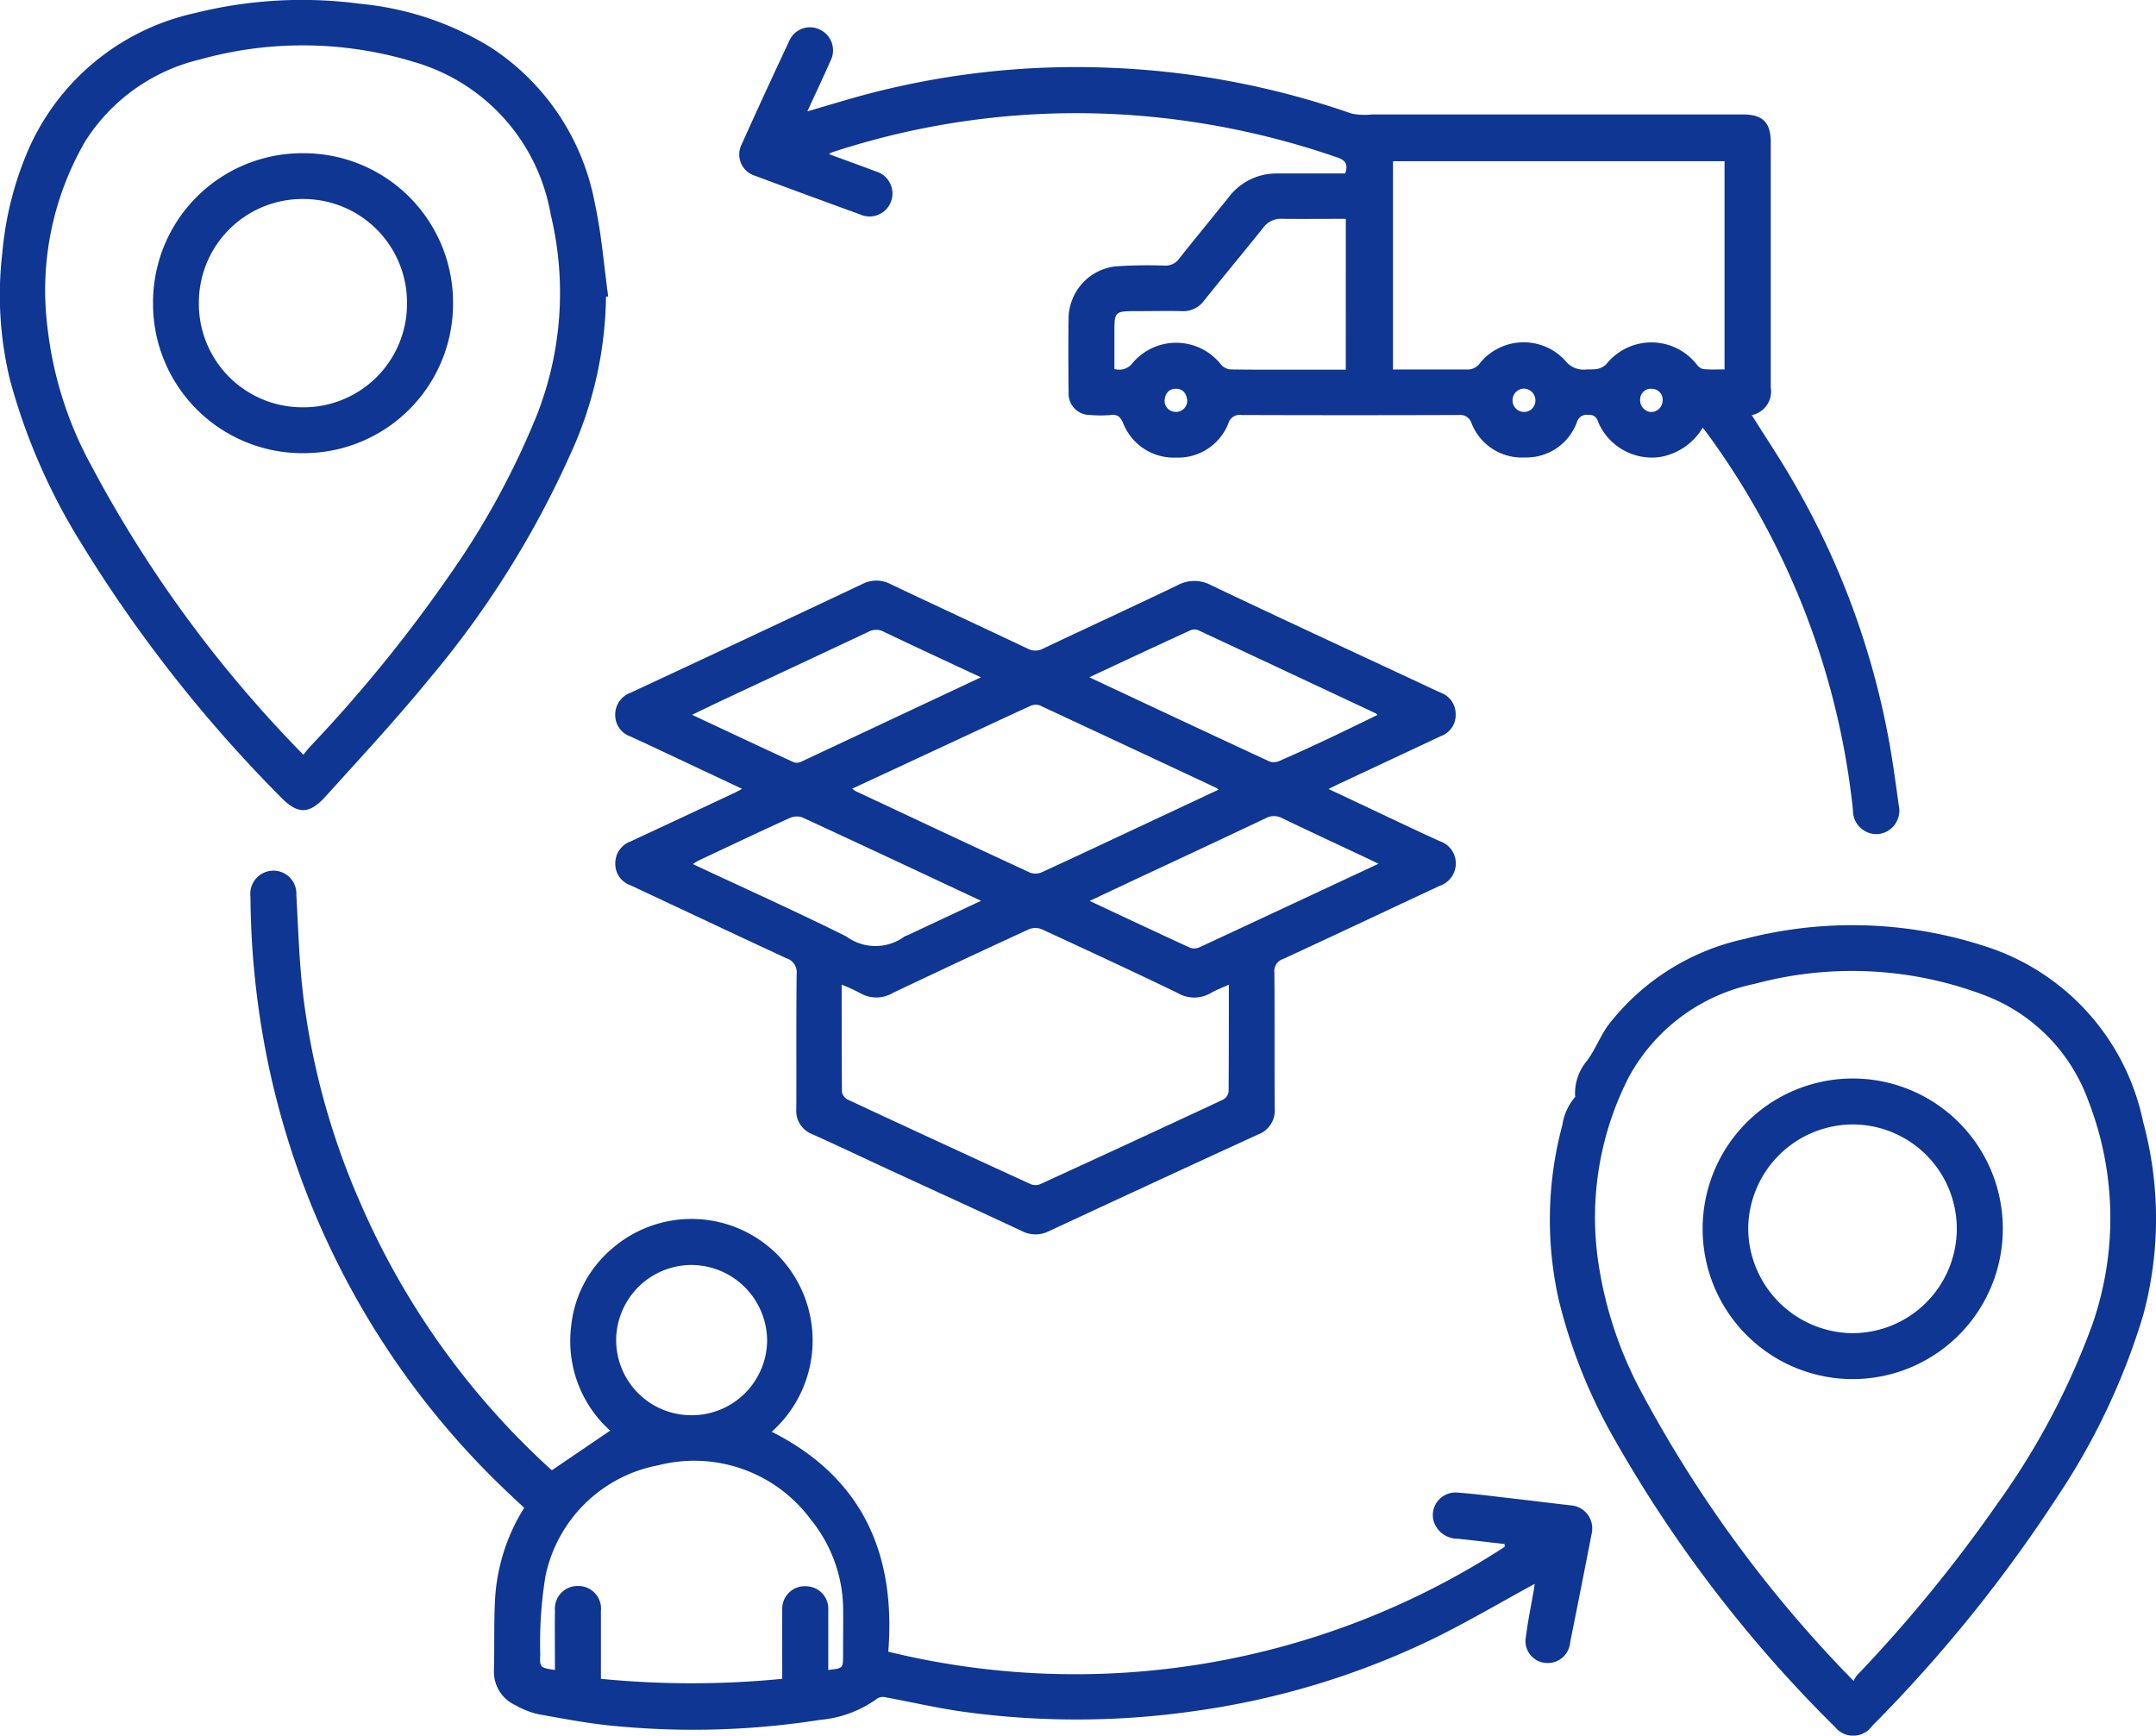
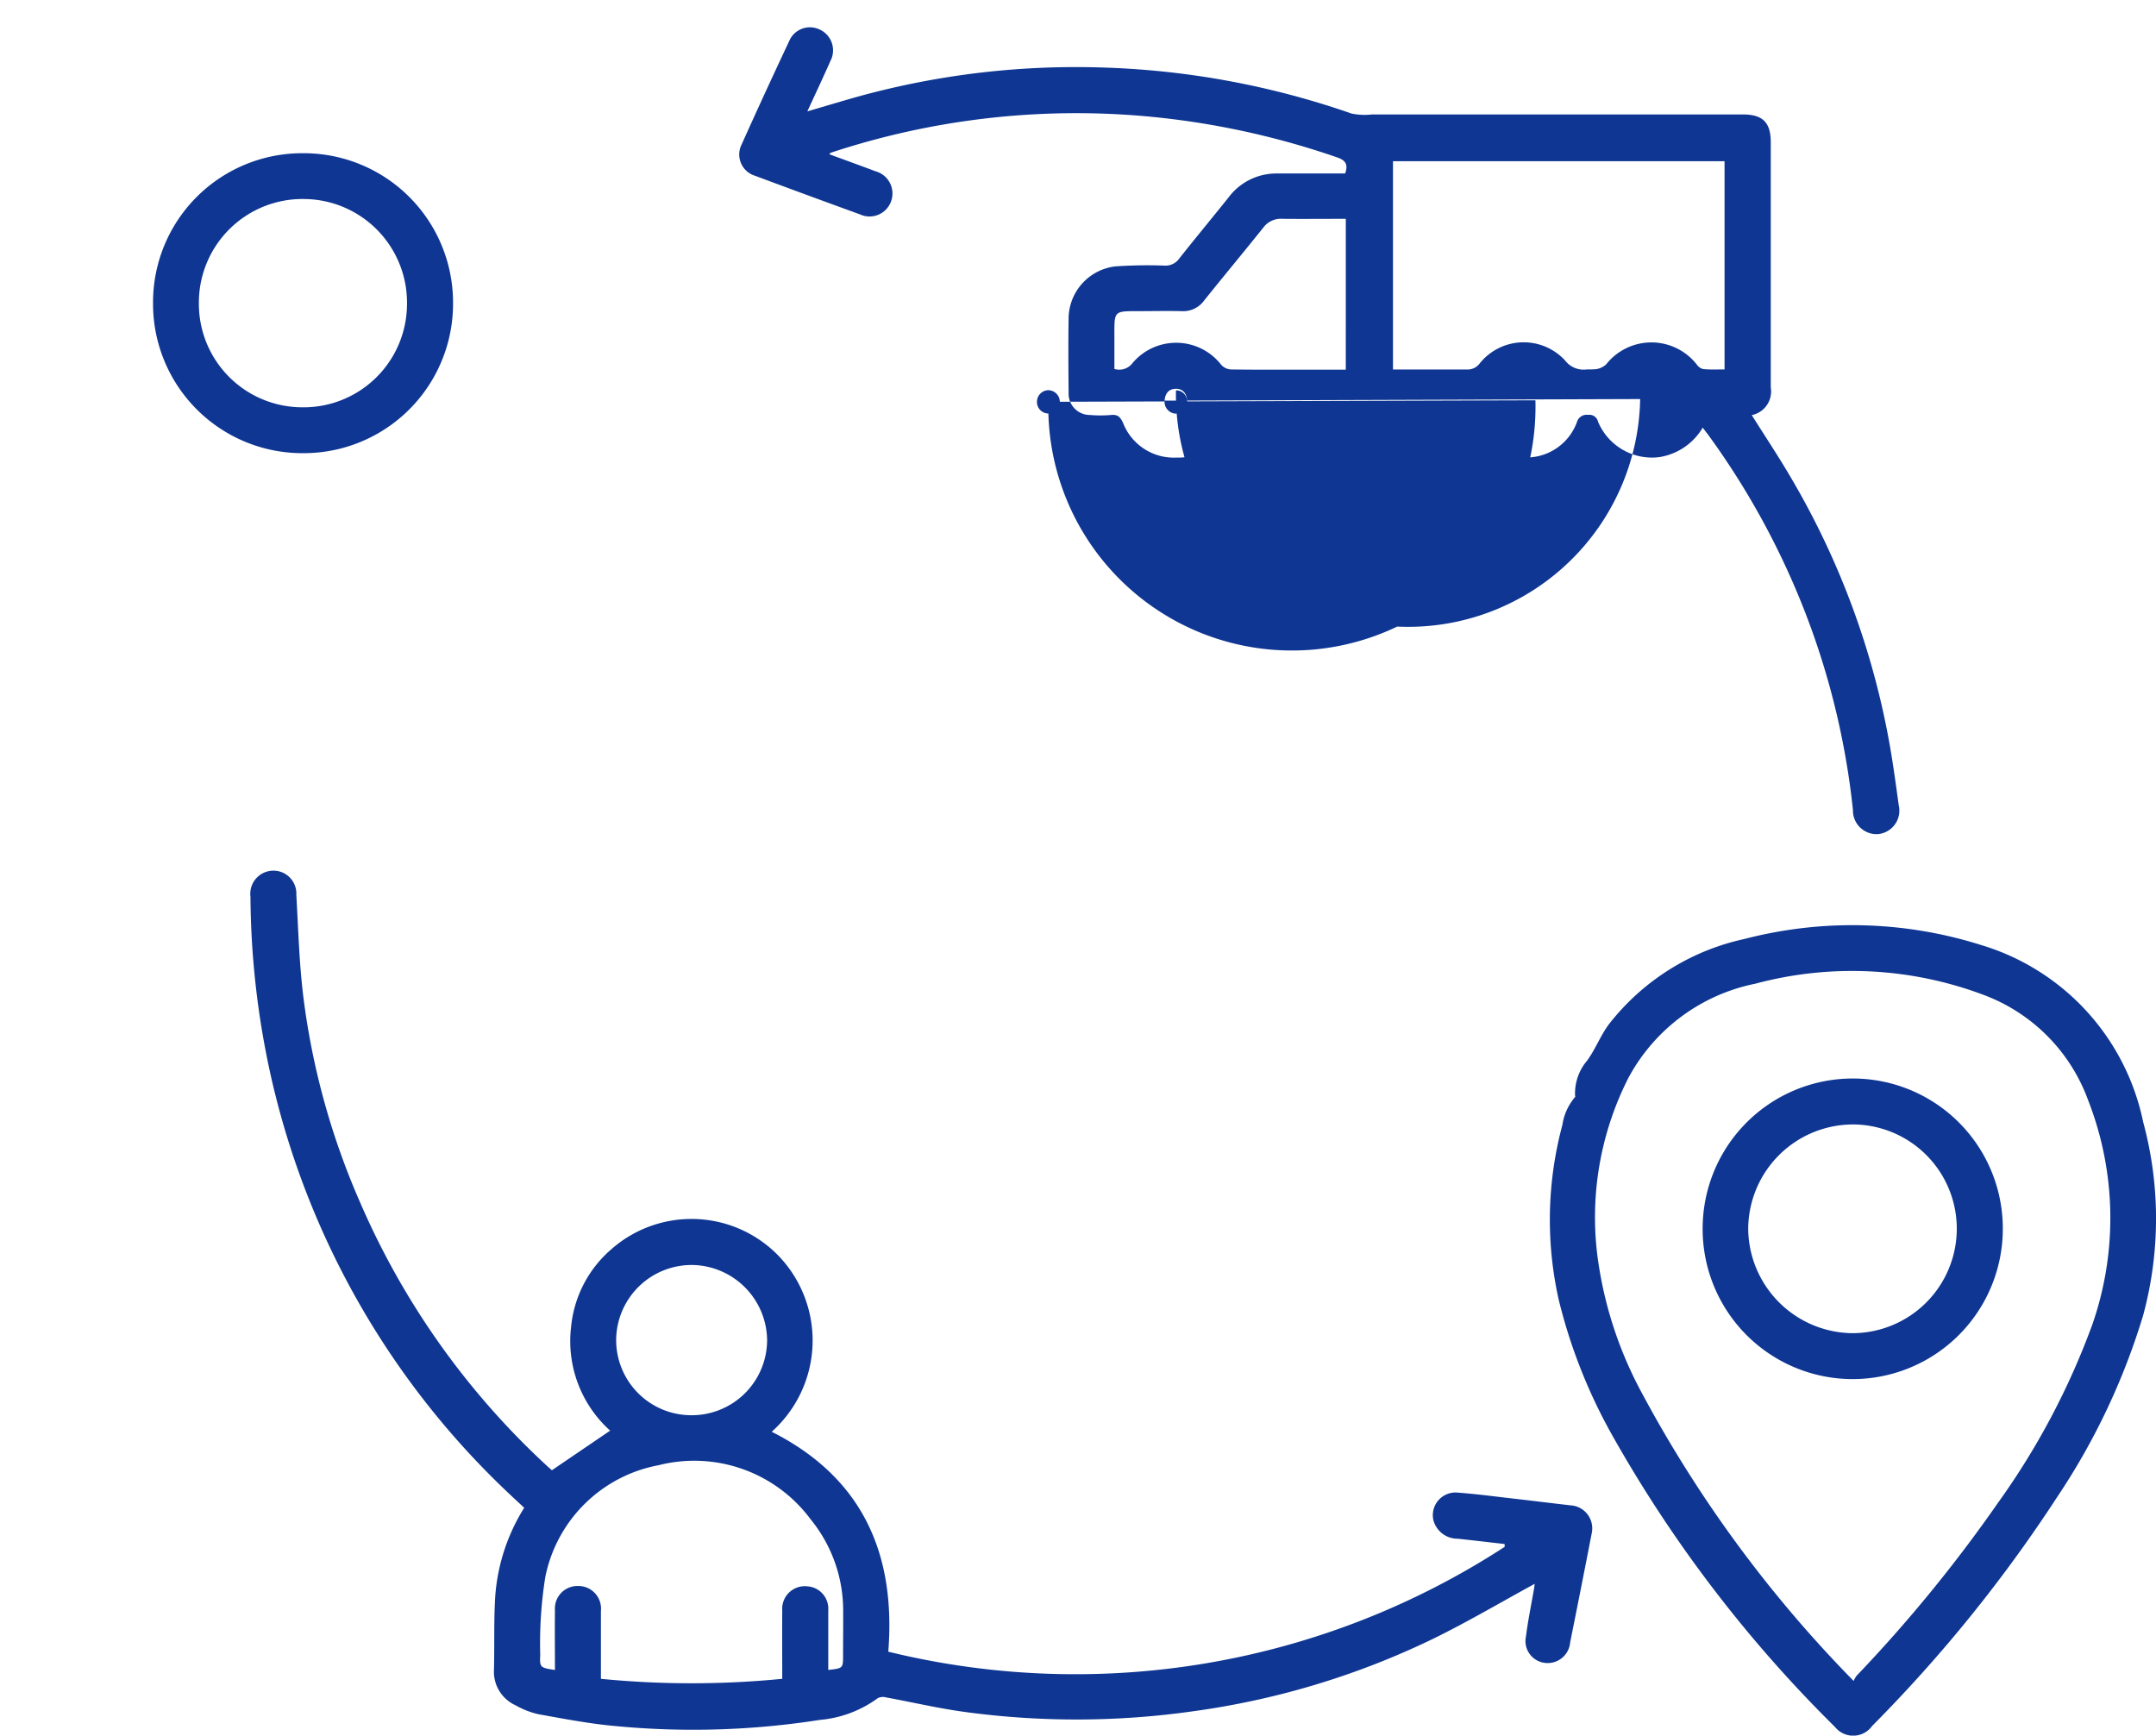
<svg xmlns="http://www.w3.org/2000/svg" width="69.285" height="55.776" viewBox="0 0 69.285 55.776">
  <g id="Fully_Fledged_Customizable_Dynamic_System" data-name="Fully Fledged Customizable Dynamic System" transform="translate(-342.793 1078.953)">
    <g id="Group_1556" data-name="Group 1556" transform="translate(342.793 -1078.953)">
-       <path id="Path_1060" data-name="Path 1060" d="M679.46-758.37l-2.091-.984c-.5-.235-1-.471-1.5-.7a.722.722,0,0,1-.488-.678.747.747,0,0,1,.5-.73q3.722-1.733,7.435-3.487a.976.976,0,0,1,.9-.007c1.472.7,2.952,1.383,4.425,2.083a.523.523,0,0,0,.5-.01c1.438-.68,2.883-1.345,4.317-2.034a1.128,1.128,0,0,1,1.067,0c2.2,1.048,4.419,2.073,6.631,3.106.251.117.5.237.752.35a.725.725,0,0,1,.481.683.72.72,0,0,1-.477.714l-3.3,1.546c-.089.042-.175.087-.307.152l1.907.9c.555.261,1.107.525,1.666.777a.752.752,0,0,1,.516.721.76.76,0,0,1-.525.717c-1.674.782-3.344,1.573-5.022,2.347a.409.409,0,0,0-.284.441c.013,1.456,0,2.912.011,4.368a.818.818,0,0,1-.533.831q-3.366,1.545-6.724,3.109a.954.954,0,0,1-.875-.008c-1.4-.657-2.815-1.3-4.223-1.95-.834-.385-1.663-.78-2.5-1.157a.8.8,0,0,1-.519-.811c.007-1.446-.006-2.892.011-4.337a.472.472,0,0,0-.326-.507c-1.677-.776-3.346-1.568-5.021-2.349a.728.728,0,0,1-.481-.71.745.745,0,0,1,.5-.7q1.693-.788,3.383-1.583C679.315-758.292,679.365-758.32,679.46-758.37Zm15.636,6.294c-.221.1-.406.17-.574.267a1.049,1.049,0,0,1-1.065,0c-1.451-.7-2.91-1.377-4.373-2.051a.544.544,0,0,0-.405,0q-2.194,1.009-4.374,2.047a1.04,1.04,0,0,1-1.065,0,5.849,5.849,0,0,0-.582-.265c0,1.186,0,2.323.009,3.459a.361.361,0,0,0,.2.242q2.926,1.364,5.861,2.708a.405.405,0,0,0,.3.007q2.949-1.35,5.889-2.722a.354.354,0,0,0,.176-.255C695.1-749.76,695.1-750.888,695.1-752.076Zm-12.1-6.3a1.04,1.04,0,0,0,.112.08c1.869.876,3.736,1.754,5.609,2.62a.514.514,0,0,0,.38-.018c1.158-.531,2.309-1.075,3.463-1.615l2.205-1.034c-.032-.031-.043-.047-.057-.053q-2.842-1.333-5.687-2.658a.406.406,0,0,0-.3.02c-.827.376-1.649.763-2.473,1.146Zm7.626-3.577c1.968.922,3.879,1.82,5.794,2.707a.451.451,0,0,0,.324-.028c.516-.225,1.028-.46,1.537-.7.531-.25,1.058-.509,1.6-.772a.42.42,0,0,0-.064-.054q-2.843-1.335-5.688-2.665a.332.332,0,0,0-.247-.006C692.81-762.983,691.748-762.485,690.618-761.957Zm-3.485,7.18c-1.957-.916-3.85-1.806-5.749-2.682a.557.557,0,0,0-.41.026c-.979.446-1.952.908-2.925,1.366a1.885,1.885,0,0,0-.176.111c1.668.782,3.316,1.521,4.932,2.326a1.578,1.578,0,0,0,1.869,0,.414.414,0,0,1,.082-.033Zm0-7.18c-1.075-.5-2.1-.976-3.126-1.466a.516.516,0,0,0-.5.005c-1.537.725-3.078,1.443-4.617,2.164-.336.158-.67.32-1.044.5,1.119.524,2.191,1.029,3.268,1.525a.331.331,0,0,0,.244-.02C683.272-760.141,685.177-761.036,687.138-761.957Zm12.776,5.991c-.132-.064-.209-.1-.286-.139-.938-.441-1.879-.877-2.813-1.327a.55.55,0,0,0-.526,0c-1.4.664-2.8,1.318-4.208,1.975l-1.453.684c1.114.522,2.173,1.021,3.237,1.509a.411.411,0,0,0,.3-.022C696.065-754.166,697.959-755.053,699.915-755.966Z" transform="translate(-655.61 783.721)" fill="#0e3692" />
-       <path id="Path_1061" data-name="Path 1061" d="M745.377-1060.107c.506.187,1,.364,1.485.548a.739.739,0,0,1,.5.964.735.735,0,0,1-1,.42q-1.685-.611-3.365-1.238a.715.715,0,0,1-.439-1.007q.747-1.662,1.524-3.312a.723.723,0,0,1,.991-.38.734.734,0,0,1,.339,1.008c-.233.529-.48,1.051-.741,1.619.608-.177,1.161-.346,1.719-.5a26.322,26.322,0,0,1,7.868-.906,26.721,26.721,0,0,1,7.9,1.476,2.08,2.08,0,0,0,.658.029q2.347,0,4.695,0h7.22c.643,0,.9.254.9.9q0,3.937,0,7.874a.774.774,0,0,1-.611.888c.43.684.88,1.357,1.286,2.056a25.756,25.756,0,0,1,3.159,8.605c.108.623.192,1.25.279,1.876a.758.758,0,0,1-.65.926.758.758,0,0,1-.822-.774,24.756,24.756,0,0,0-2.1-7.688,25.037,25.037,0,0,0-2.52-4.324c-.063-.087-.13-.171-.208-.274a1.976,1.976,0,0,1-1.388.946,1.879,1.879,0,0,1-1.976-1.137.284.284,0,0,0-.321-.219.32.32,0,0,0-.354.224,1.729,1.729,0,0,1-1.68,1.144,1.737,1.737,0,0,1-1.71-1.1.377.377,0,0,0-.416-.264q-3.49.012-6.981,0a.374.374,0,0,0-.415.262,1.733,1.733,0,0,1-1.678,1.106,1.75,1.75,0,0,1-1.707-1.11c-.086-.19-.167-.281-.386-.259a3.966,3.966,0,0,1-.682,0,.684.684,0,0,1-.683-.714c-.008-.812-.012-1.625,0-2.436a1.7,1.7,0,0,1,1.5-1.625,15.18,15.18,0,0,1,1.573-.026.537.537,0,0,0,.477-.22c.521-.66,1.059-1.307,1.584-1.963a1.919,1.919,0,0,1,1.561-.777h2.192c.1-.286.02-.421-.255-.516a25.884,25.884,0,0,0-6.157-1.323,25.118,25.118,0,0,0-10.12,1.173C745.414-1060.158,745.41-1060.146,745.377-1060.107Zm28.769,6.915v-6.692H763.491v6.694c.8,0,1.581,0,2.361,0a.484.484,0,0,0,.424-.193,1.81,1.81,0,0,1,2.743-.1.748.748,0,0,0,.71.29,2.409,2.409,0,0,0,.3-.009.617.617,0,0,0,.312-.152,1.851,1.851,0,0,1,2.915.008.353.353,0,0,0,.2.142C773.674-1053.181,773.9-1053.192,774.146-1053.192Zm-12.171-4.84c-.7,0-1.368.007-2.039,0a.7.7,0,0,0-.613.283c-.63.787-1.276,1.562-1.906,2.349a.827.827,0,0,1-.717.335c-.475-.011-.95,0-1.425,0-.738,0-.738,0-.737.733,0,.381,0,.761,0,1.125a.535.535,0,0,0,.586-.193,1.833,1.833,0,0,1,2.847.06.46.46,0,0,0,.313.149c.881.012,1.761.007,2.642.007h1.048Zm-5.824,5.843a.356.356,0,0,0,.355.362.359.359,0,0,0,.372-.367c-.02-.218-.133-.38-.368-.376S756.169-1052.41,756.151-1052.189Zm15.283-.051a.382.382,0,0,0,.339.417.372.372,0,0,0,.382-.362.349.349,0,0,0-.355-.385A.341.341,0,0,0,771.434-1052.24Zm-3.366.036a.376.376,0,0,0-.38-.371.374.374,0,0,0-.355.393.371.371,0,0,0,.367.356A.364.364,0,0,0,768.068-1052.2Z" transform="translate(-718.726 1065.064)" fill="#0e3692" />
+       <path id="Path_1061" data-name="Path 1061" d="M745.377-1060.107c.506.187,1,.364,1.485.548a.739.739,0,0,1,.5.964.735.735,0,0,1-1,.42q-1.685-.611-3.365-1.238a.715.715,0,0,1-.439-1.007q.747-1.662,1.524-3.312a.723.723,0,0,1,.991-.38.734.734,0,0,1,.339,1.008c-.233.529-.48,1.051-.741,1.619.608-.177,1.161-.346,1.719-.5a26.322,26.322,0,0,1,7.868-.906,26.721,26.721,0,0,1,7.9,1.476,2.08,2.08,0,0,0,.658.029q2.347,0,4.695,0h7.22c.643,0,.9.254.9.9q0,3.937,0,7.874a.774.774,0,0,1-.611.888c.43.684.88,1.357,1.286,2.056a25.756,25.756,0,0,1,3.159,8.605c.108.623.192,1.25.279,1.876a.758.758,0,0,1-.65.926.758.758,0,0,1-.822-.774,24.756,24.756,0,0,0-2.1-7.688,25.037,25.037,0,0,0-2.52-4.324c-.063-.087-.13-.171-.208-.274a1.976,1.976,0,0,1-1.388.946,1.879,1.879,0,0,1-1.976-1.137.284.284,0,0,0-.321-.219.32.32,0,0,0-.354.224,1.729,1.729,0,0,1-1.68,1.144,1.737,1.737,0,0,1-1.71-1.1.377.377,0,0,0-.416-.264q-3.49.012-6.981,0a.374.374,0,0,0-.415.262,1.733,1.733,0,0,1-1.678,1.106,1.75,1.75,0,0,1-1.707-1.11c-.086-.19-.167-.281-.386-.259a3.966,3.966,0,0,1-.682,0,.684.684,0,0,1-.683-.714c-.008-.812-.012-1.625,0-2.436a1.7,1.7,0,0,1,1.5-1.625,15.18,15.18,0,0,1,1.573-.026.537.537,0,0,0,.477-.22c.521-.66,1.059-1.307,1.584-1.963a1.919,1.919,0,0,1,1.561-.777h2.192c.1-.286.02-.421-.255-.516a25.884,25.884,0,0,0-6.157-1.323,25.118,25.118,0,0,0-10.12,1.173C745.414-1060.158,745.41-1060.146,745.377-1060.107Zm28.769,6.915v-6.692H763.491v6.694c.8,0,1.581,0,2.361,0a.484.484,0,0,0,.424-.193,1.81,1.81,0,0,1,2.743-.1.748.748,0,0,0,.71.29,2.409,2.409,0,0,0,.3-.009.617.617,0,0,0,.312-.152,1.851,1.851,0,0,1,2.915.008.353.353,0,0,0,.2.142C773.674-1053.181,773.9-1053.192,774.146-1053.192Zm-12.171-4.84c-.7,0-1.368.007-2.039,0a.7.7,0,0,0-.613.283c-.63.787-1.276,1.562-1.906,2.349a.827.827,0,0,1-.717.335c-.475-.011-.95,0-1.425,0-.738,0-.738,0-.737.733,0,.381,0,.761,0,1.125a.535.535,0,0,0,.586-.193,1.833,1.833,0,0,1,2.847.06.46.46,0,0,0,.313.149c.881.012,1.761.007,2.642.007h1.048Zm-5.824,5.843a.356.356,0,0,0,.355.362.359.359,0,0,0,.372-.367c-.02-.218-.133-.38-.368-.376S756.169-1052.41,756.151-1052.189Za.382.382,0,0,0,.339.417.372.372,0,0,0,.382-.362.349.349,0,0,0-.355-.385A.341.341,0,0,0,771.434-1052.24Zm-3.366.036a.376.376,0,0,0-.38-.371.374.374,0,0,0-.355.393.371.371,0,0,0,.367.356A.364.364,0,0,0,768.068-1052.2Z" transform="translate(-718.726 1065.064)" fill="#0e3692" />
      <path id="Path_1062" data-name="Path 1062" d="M1181.485-573.217a1.629,1.629,0,0,1,.384-1.153c.277-.376.44-.836.725-1.2a7.551,7.551,0,0,1,4.341-2.713,13.76,13.76,0,0,1,7.609.2,7.52,7.52,0,0,1,5.195,5.681,11.871,11.871,0,0,1,0,6.215,21.79,21.79,0,0,1-2.767,5.846,46.244,46.244,0,0,1-5.941,7.349.749.749,0,0,1-1.193.036,42.416,42.416,0,0,1-7.177-9.405,17.234,17.234,0,0,1-1.7-4.313,11.729,11.729,0,0,1,.116-5.635,1.769,1.769,0,0,1,.426-.915Zm8.95,18.78a.89.89,0,0,1,.091-.162,46.39,46.39,0,0,0,4.543-5.555,23.836,23.836,0,0,0,3.04-5.745,10.407,10.407,0,0,0-.138-7.2,5.688,5.688,0,0,0-3.375-3.391,12,12,0,0,0-7.319-.354,5.966,5.966,0,0,0-4.072,3.012,9.886,9.886,0,0,0-.953,6.083,12.708,12.708,0,0,0,1.4,4.1A40.471,40.471,0,0,0,1190.435-554.437Z" transform="translate(-1130.867 608.456)" fill="#0e3692" />
-       <path id="Path_1063" data-name="Path 1063" d="M362.267-1069.42a12.47,12.47,0,0,1-1.151,5.079,30.629,30.629,0,0,1-4.532,7.21c-1.063,1.3-2.21,2.535-3.337,3.782-.524.58-.9.564-1.44.005a44.779,44.779,0,0,1-6.434-8.2,19.6,19.6,0,0,1-2.259-5.2,11.578,11.578,0,0,1-.245-4.095,10.717,10.717,0,0,1,.83-3.291,7.625,7.625,0,0,1,5.347-4.4,14.2,14.2,0,0,1,5.333-.3,9.73,9.73,0,0,1,4.176,1.395,7.643,7.643,0,0,1,3.354,5.019c.215.98.291,1.992.429,2.989Zm-9.725,14.722c.087-.106.145-.186.212-.257a46.133,46.133,0,0,0,4.488-5.519,25.741,25.741,0,0,0,2.8-5.131,10.742,10.742,0,0,0,.447-6.462,6.2,6.2,0,0,0-4.41-4.9,12.249,12.249,0,0,0-6.851-.077,6.007,6.007,0,0,0-3.7,2.638,9.55,9.55,0,0,0-1.21,5.969,12.06,12.06,0,0,0,1.418,4.465A40.047,40.047,0,0,0,352.541-1054.7Z" transform="translate(-342.793 1078.953)" fill="#0e3692" />
      <path id="Path_1064" data-name="Path 1064" d="M1194.453-486.2l.012-.009Z" transform="translate(-1143.835 521.435)" fill="#0e3692" />
      <path id="Path_1065" data-name="Path 1065" d="M520.751-587.858c-.619-.07-1.237-.148-1.856-.219-.59-.067-1.179-.146-1.77-.19a.729.729,0,0,0-.789.872.8.8,0,0,0,.779.609c.505.053,1.01.114,1.514.171,0,.03,0,.06,0,.091a25.3,25.3,0,0,1-19.807,3.369c.25-3.171-.849-5.605-3.746-7.068a3.929,3.929,0,0,0,.225-5.648,3.894,3.894,0,0,0-5.371-.224,3.764,3.764,0,0,0-1.3,2.49,3.866,3.866,0,0,0,1.254,3.346l-1.872,1.273c-.011-.01-.055-.048-.1-.087a25,25,0,0,1-6.063-8.519,23.782,23.782,0,0,1-1.824-6.6c-.134-1.088-.164-2.189-.226-3.284a.738.738,0,0,0-.462-.726.744.744,0,0,0-1.012.786,27.21,27.21,0,0,0,.488,4.955,26.388,26.388,0,0,0,7.9,14.3c.134.128.272.253.409.381a6.2,6.2,0,0,0-.932,2.859c-.047.78-.02,1.564-.04,2.345a1.183,1.183,0,0,0,.7,1.146,2.646,2.646,0,0,0,.742.287c.825.148,1.652.307,2.486.38a26.279,26.279,0,0,0,6.543-.2,3.684,3.684,0,0,0,1.865-.7.379.379,0,0,1,.268-.022c.855.156,1.7.357,2.563.471a26.652,26.652,0,0,0,7.339-.032,25.653,25.653,0,0,0,7.626-2.3c1.126-.547,2.207-1.188,3.315-1.791-.006.038-.015.106-.026.173-.087.505-.193,1.008-.256,1.516a.705.705,0,0,0,.584.849.723.723,0,0,0,.835-.653q.353-1.754.694-3.511A.741.741,0,0,0,520.751-587.858Zm-28.172-7.723a2.443,2.443,0,0,1,2.349,2.427,2.421,2.421,0,0,1-2.431,2.4,2.415,2.415,0,0,1-2.42-2.437A2.426,2.426,0,0,1,492.579-595.581Zm4.79,12.539c0,.42,0,.42-.476.474,0-.643,0-1.283,0-1.923a.719.719,0,0,0-.669-.764.727.727,0,0,0-.81.772c-.005.722,0,1.444,0,2.2a29.841,29.841,0,0,1-5.827,0v-.312c0-.624,0-1.248,0-1.871a.727.727,0,0,0-.73-.8.725.725,0,0,0-.747.782c-.009.632,0,1.265,0,1.917-.477-.074-.492-.075-.473-.495a13.425,13.425,0,0,1,.165-2.505,4.566,4.566,0,0,1,3.639-3.581,4.657,4.657,0,0,1,4.888,1.742,4.637,4.637,0,0,1,1.043,2.961C497.375-583.973,497.369-583.508,497.369-583.042Zm3.291.969h0Z" transform="translate(-470.276 636.234)" fill="#0e3692" />
      <path id="Path_1066" data-name="Path 1066" d="M1273.032-490.953a4.829,4.829,0,0,1-4.822,4.812,4.825,4.825,0,0,1-4.824-4.837,4.825,4.825,0,0,1,4.808-4.823A4.821,4.821,0,0,1,1273.032-490.953Zm-1.479.007a3.35,3.35,0,0,0-3.274-3.378,3.373,3.373,0,0,0-3.429,3.355,3.386,3.386,0,0,0,3.316,3.352A3.358,3.358,0,0,0,1271.553-490.945Z" transform="translate(-1208.67 530.46)" fill="#0e3692" />
      <path id="Path_1067" data-name="Path 1067" d="M425.539-991.285a4.793,4.793,0,0,1,4.8-4.817,4.8,4.8,0,0,1,4.841,4.839,4.8,4.8,0,0,1-4.819,4.8A4.8,4.8,0,0,1,425.539-991.285Zm1.473-.017a3.326,3.326,0,0,0,3.308,3.365,3.324,3.324,0,0,0,3.38-3.293,3.33,3.33,0,0,0-3.277-3.4A3.33,3.33,0,0,0,427.012-991.3Z" transform="translate(-420.621 1001.026)" fill="#0e3692" />
    </g>
  </g>
</svg>